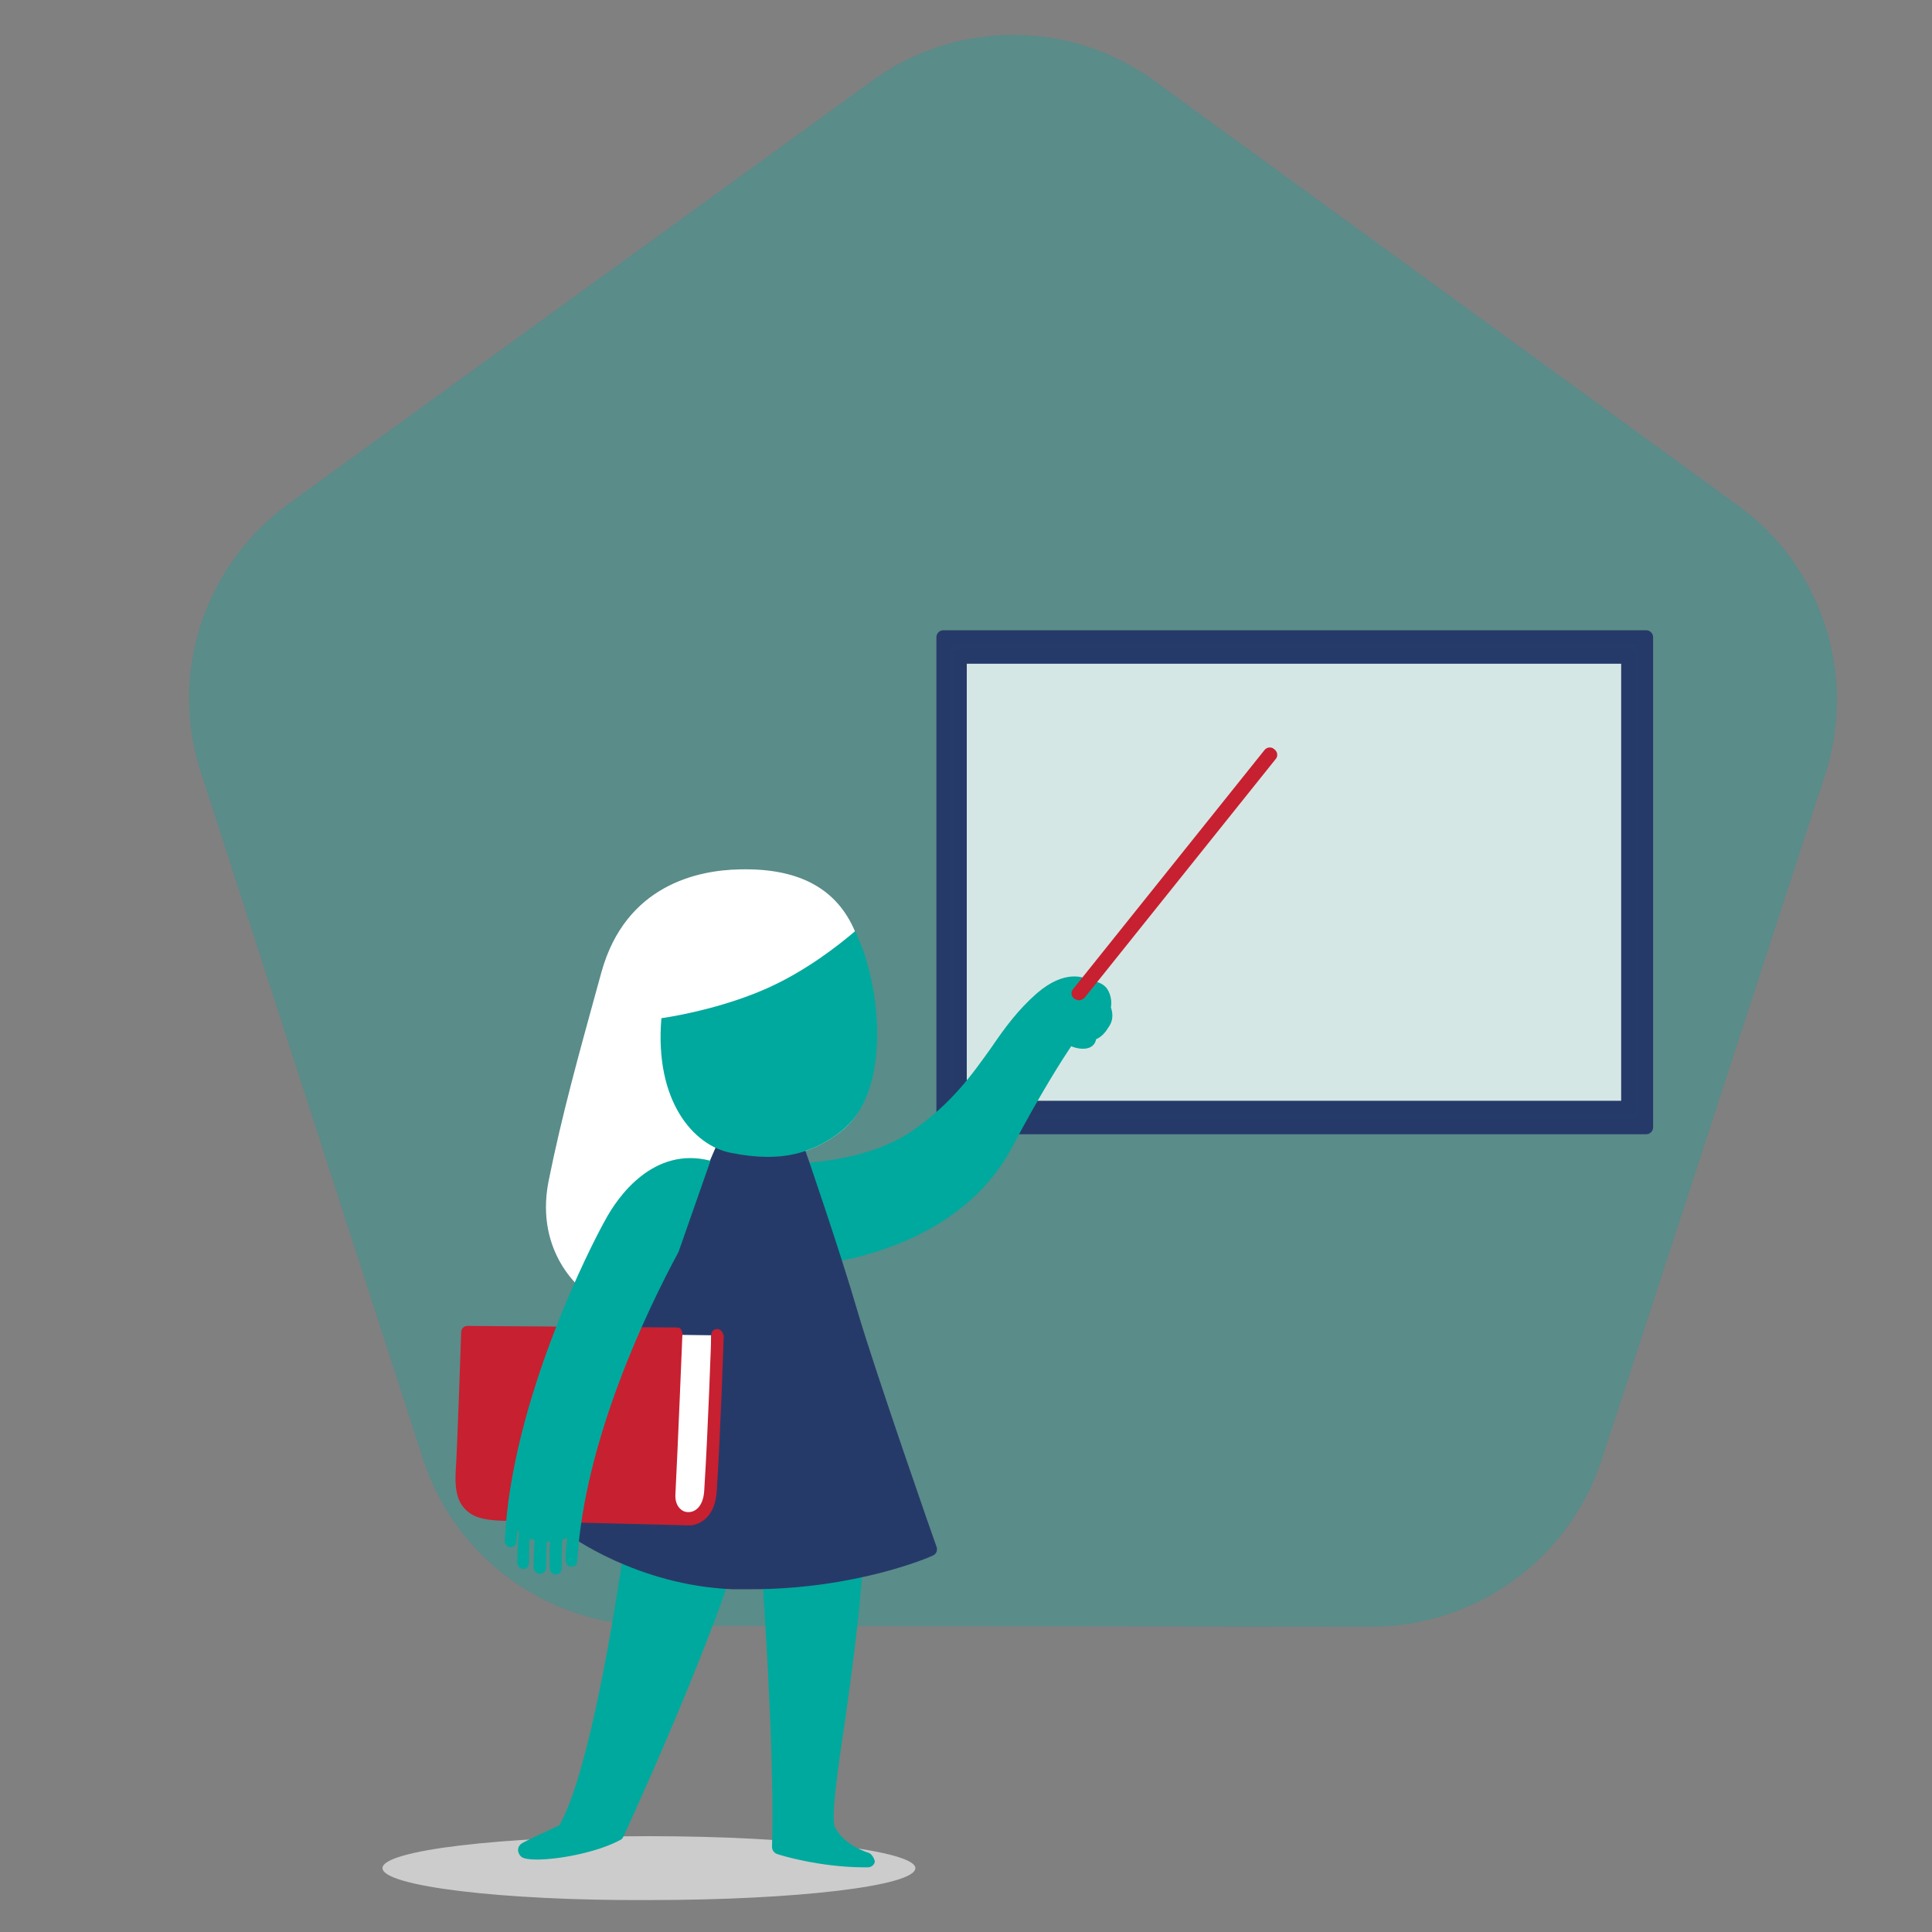
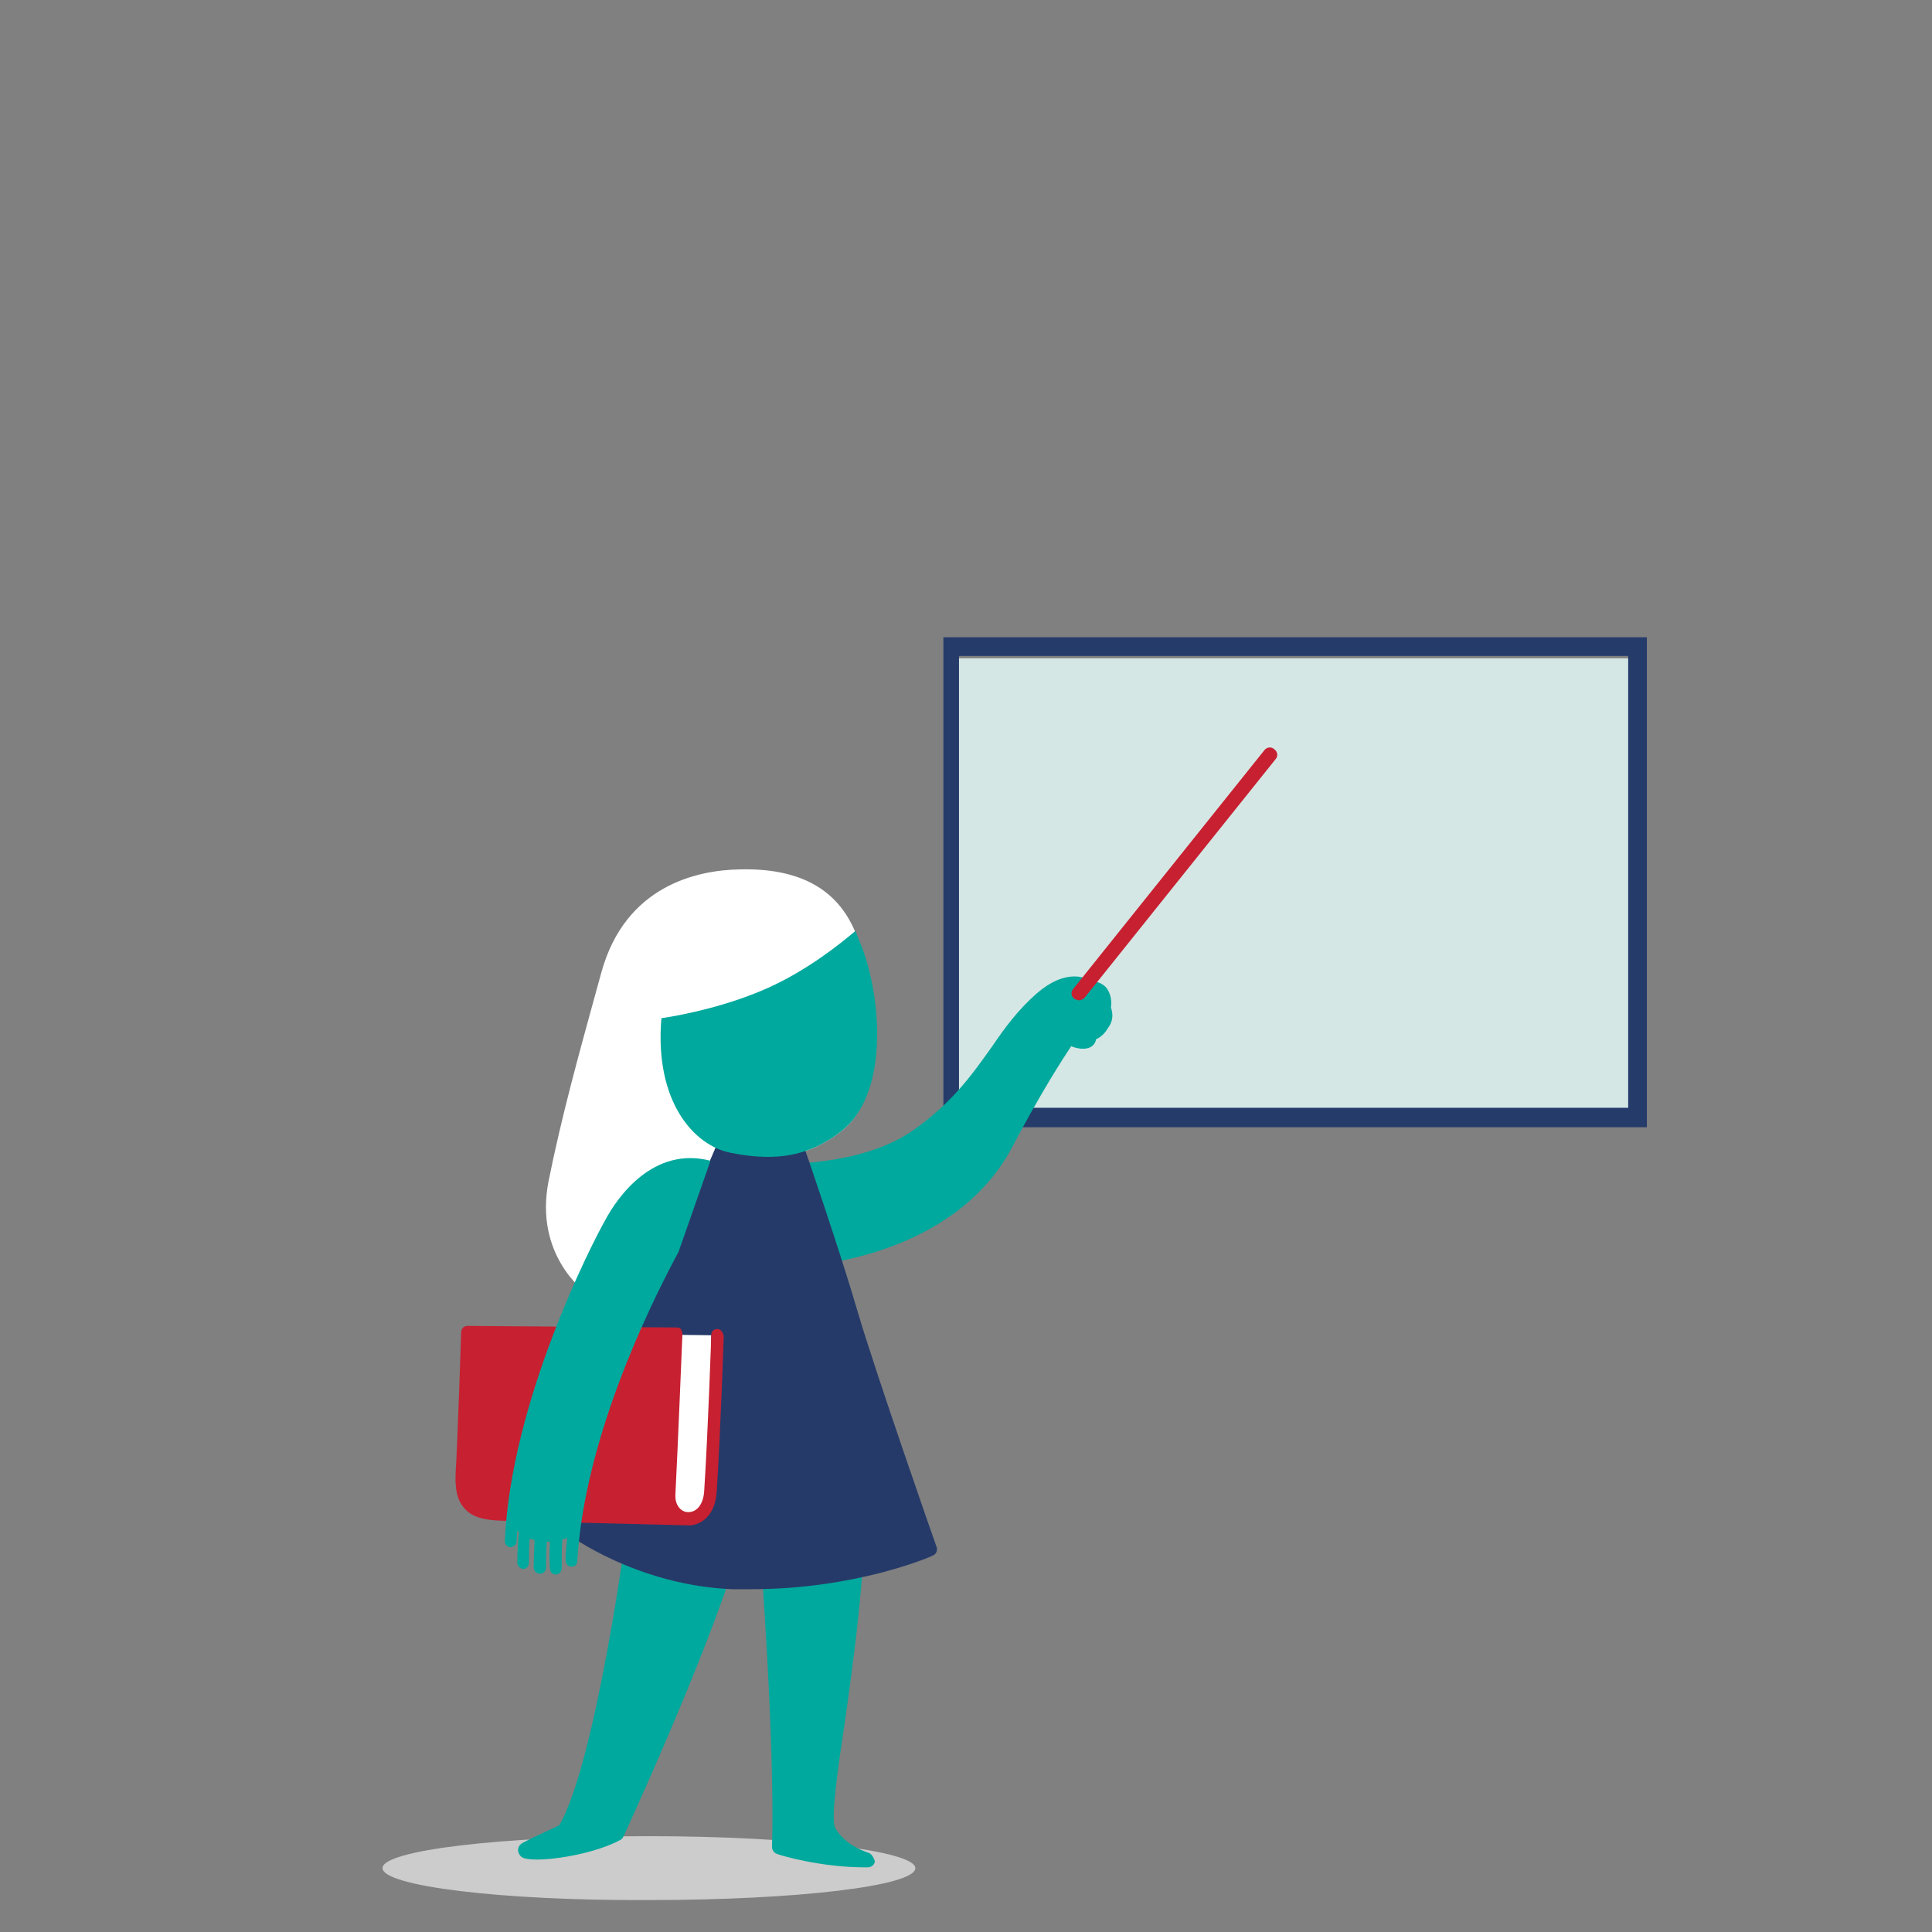
<svg xmlns="http://www.w3.org/2000/svg" xmlns:xlink="http://www.w3.org/1999/xlink" id="Layer_1" width="248" height="248" version="1.1" viewBox="0 0 248 248" xml:space="preserve">
  <rect x="0" y="0" width="248" height="248" fill="#808080" stroke="none" />
  <style>.st1{fill:#00a99d}.st4{fill:#fff}.st6{fill:#263a69}.st7{fill:#c72031}</style>
-   <path d="M205.6 187.4l28.7-88c4.1-12.7-.4-26.7-11.2-34.5l-74.9-54.5c-10.8-7.9-25.5-7.9-36.3 0L37 64.7c-10.8 7.9-15.4 21.8-11.2 34.5l28.5 88.1c4.1 12.7 16 21.3 29.4 21.4l92.6.1c13.3-.1 25.1-8.7 29.3-21.4" class="st1" opacity=".3" />
  <defs>
    <path id="SVGID_1_" d="M49.1 235.7h68.4v8.3H49.1z" />
  </defs>
  <clipPath id="SVGID_2_">
    <use overflow="visible" xlink:href="#SVGID_1_" />
  </clipPath>
  <path fill="#ccc" d="M49.1 239.8c0-2.3 15.3-4.1 34.2-4.1s34.2 1.9 34.2 4.1c0 2.3-15.3 4.1-34.2 4.1-18.9.1-34.2-1.8-34.2-4.1" clip-path="url(#SVGID_2_)" />
  <path fill="#d5e7e5" d="M122.3 84.5H210v58.6h-87.7z" />
  <path d="M109.5 119c-2.4-5.1-7.2-7.6-14.6-7.4-5.3.1-14.6 2-17.7 13.2l-.8 2.9c-2 7.3-4.3 15.5-6 24-1.8 9.4 4.6 14.1 4.9 14.3.2.1.4.2.5.2.2 0 .5-.1.7-.3l17.8-17.8c4 .7 8.7 1 13.7-2.9 7-5.5 3.9-21.2 1.5-26.2" class="st4" />
  <path fill="#253b6a" d="M121.1 81.8v62.9h90.3V81.8h-90.3zm88 60.4h-86v-58H209v58h.1z" />
-   <path d="M211.3 145.6h-90.2c-.5 0-.9-.4-.9-.9V81.8c0-.5.4-.9.9-.9h90.2c.5 0 .9.4.9.9v62.9c0 .5-.4.9-.9.9m-89.3-1.9h88.3v-61H122v61zm87.1-.6h-85.9c-.5 0-.9-.4-.9-.9v-58c0-.5.4-.9.9-.9h85.9c.5 0 .9.4.9.9v58c.1.5-.4.9-.9.9m-85-1.8h84V85.2h-84v56.1z" class="st6" />
  <path d="M142.6 129.3c.1-.5.1-1.5-.5-2.4-.3-.4-.9-.9-2.1-1-.8-.5-3.3-1.5-6.9 1.6-2.4 2.1-4.1 4.4-5.8 6.9-2.5 3.5-5 7.1-10.1 10.7-7.9 5.5-21.1 4.2-21.2 4.2-.4 0-.7.1-.9.4-.2.3-.2.7 0 1l7.1 11.4c.2.3.5.4.8.4.8 0 19.4-1.1 26.9-15.2 3.8-7.2 6.6-11.5 7.6-13 .7.3 1.8.5 2.5.1.2-.1.6-.4.7-1 .5-.2 1.1-.7 1.5-1.4.7-.9.7-1.8.4-2.7" class="st1" />
  <path d="M138.5 128.4c-.2 0-.4-.1-.6-.2-.4-.3-.5-.9-.1-1.3l24.5-30.6c.3-.4.9-.5 1.3-.1.4.3.5.9.1 1.3l-24.5 30.6c-.2.2-.5.3-.7.3" class="st7" />
  <path d="M94.6 198.6c-.1-.2-.3-.4-.6-.4L81.7 195c-.3-.1-.5 0-.8.1-.2.2-.4.4-.4.7s-4 30.3-8.7 38.5c-.8.4-3.1 1.4-4.6 2.2-.6.3-.7.7-.7 1s.2.7.5.9 1 .3 1.9.3c2.8 0 7.7-.9 10.7-2.5.2-.1.3-.2.4-.4s10.6-22.9 14.7-36.4c.1-.3.1-.6-.1-.8m16.8 39.2s-3-.9-4.2-3.2c-.6-1.1.4-7.9 1.3-13.9 1-7.1 2.2-16 2.4-23.1 0-.3-.1-.5-.3-.7-.2-.2-.5-.3-.7-.2l-11.5 1.2c-.5.1-.9.5-.8 1 0 .2 1.9 25 1.5 38.2 0 .4.3.8.7.9.2.1 5.4 1.7 11.2 1.7h.4c.5 0 .9-.4.9-.8-.2-.6-.5-1-.9-1.1" class="st1" />
  <path d="M120.2 198.5c-.1-.2-7.9-22.6-10.1-30.1-2.2-7.6-6.8-21-6.9-21.2-.2-.5-.6-.7-1.1-.6-.1 0-5.2 1.3-9.1.1-.5-.1-1 .1-1.1.5 0 0-6.1 14.2-10.1 23.5-3.9 9.2-9.3 24.9-9.4 25-.1.4 0 .8.3 1.1.4.3 9.1 6.7 21.3 7.2h2.4c13.4 0 22.9-4.1 23.3-4.3.5-.2.7-.7.5-1.2" class="st6" />
  <path d="M91 194.1l-6.4 1-1.1-23.8 7.8.1z" class="st4" />
  <path d="M92.1 170.6c-.5 0-.8.3-.8.8 0 .1-.4 12.1-.9 19.9-.1 2-1.1 2.8-2 2.8h-.1c-.8 0-1.7-.8-1.6-2.3.3-5.8.9-20.6.9-20.6 0-.2-.1-.4-.2-.6-.2-.2-.4-.2-.6-.2l-26.8-.2c-.4 0-.8.3-.8.8 0 0-.5 15.1-.7 17.8-.1 1.8 0 3.7 1.2 4.9.9 1 2.3 1.4 4.5 1.5 4.2.1 24 .6 24.2.6h.3c1.6-.2 3.1-1.5 3.3-4.3.5-7.8.9-19.9.9-20-.1-.5-.4-.9-.8-.9" class="st7" />
  <path d="M91.2 149c-7.3-1.9-11.9 4.6-13.5 7.6-1.7 3-12.1 23.2-12.9 41.2 0 .4.3.8.7.8.4 0 .8-.3.8-.7 0-.5.1-1 .1-1.4.1 0 .1.1.2.1-.1 1.2-.2 2.7-.2 4 0 .4.4.8.8.8s.7-.4.7-.8c0-.9 0-2.1.1-3.1.2.1.4.1.6.2 0 1-.1 2.2-.1 3.5 0 .4.3.8.8.8h.1c.4 0 .7-.4.7-.8 0-1.2 0-2.3.1-3.3h.4c-.1 1-.1 2.2 0 3.5 0 .4.4.8.8.7.4 0 .7-.4.7-.8 0-1.4 0-2.7.1-3.7.2 0 .4-.1.6-.2-.1 1-.2 1.9-.2 2.9 0 .4.3.8.7.8h.1c.4 0 .7-.3.7-.7.9-15.4 8.9-32.1 13-39.7l4.1-11.7zm19.6-27c0-.1 0-.1 0 0l-1-2.5c-2.1 1.8-6.3 5.1-11.2 7.3-5.1 2.3-10.9 3.5-13.7 3.9-.9 10.6 4.1 16.4 9 17.3 1.5.3 3.1.5 4.7.5 2.9 0 6.1-.7 9.4-3.3 6-4.7 5.2-16.4 2.8-23.2" class="st1" />
</svg>